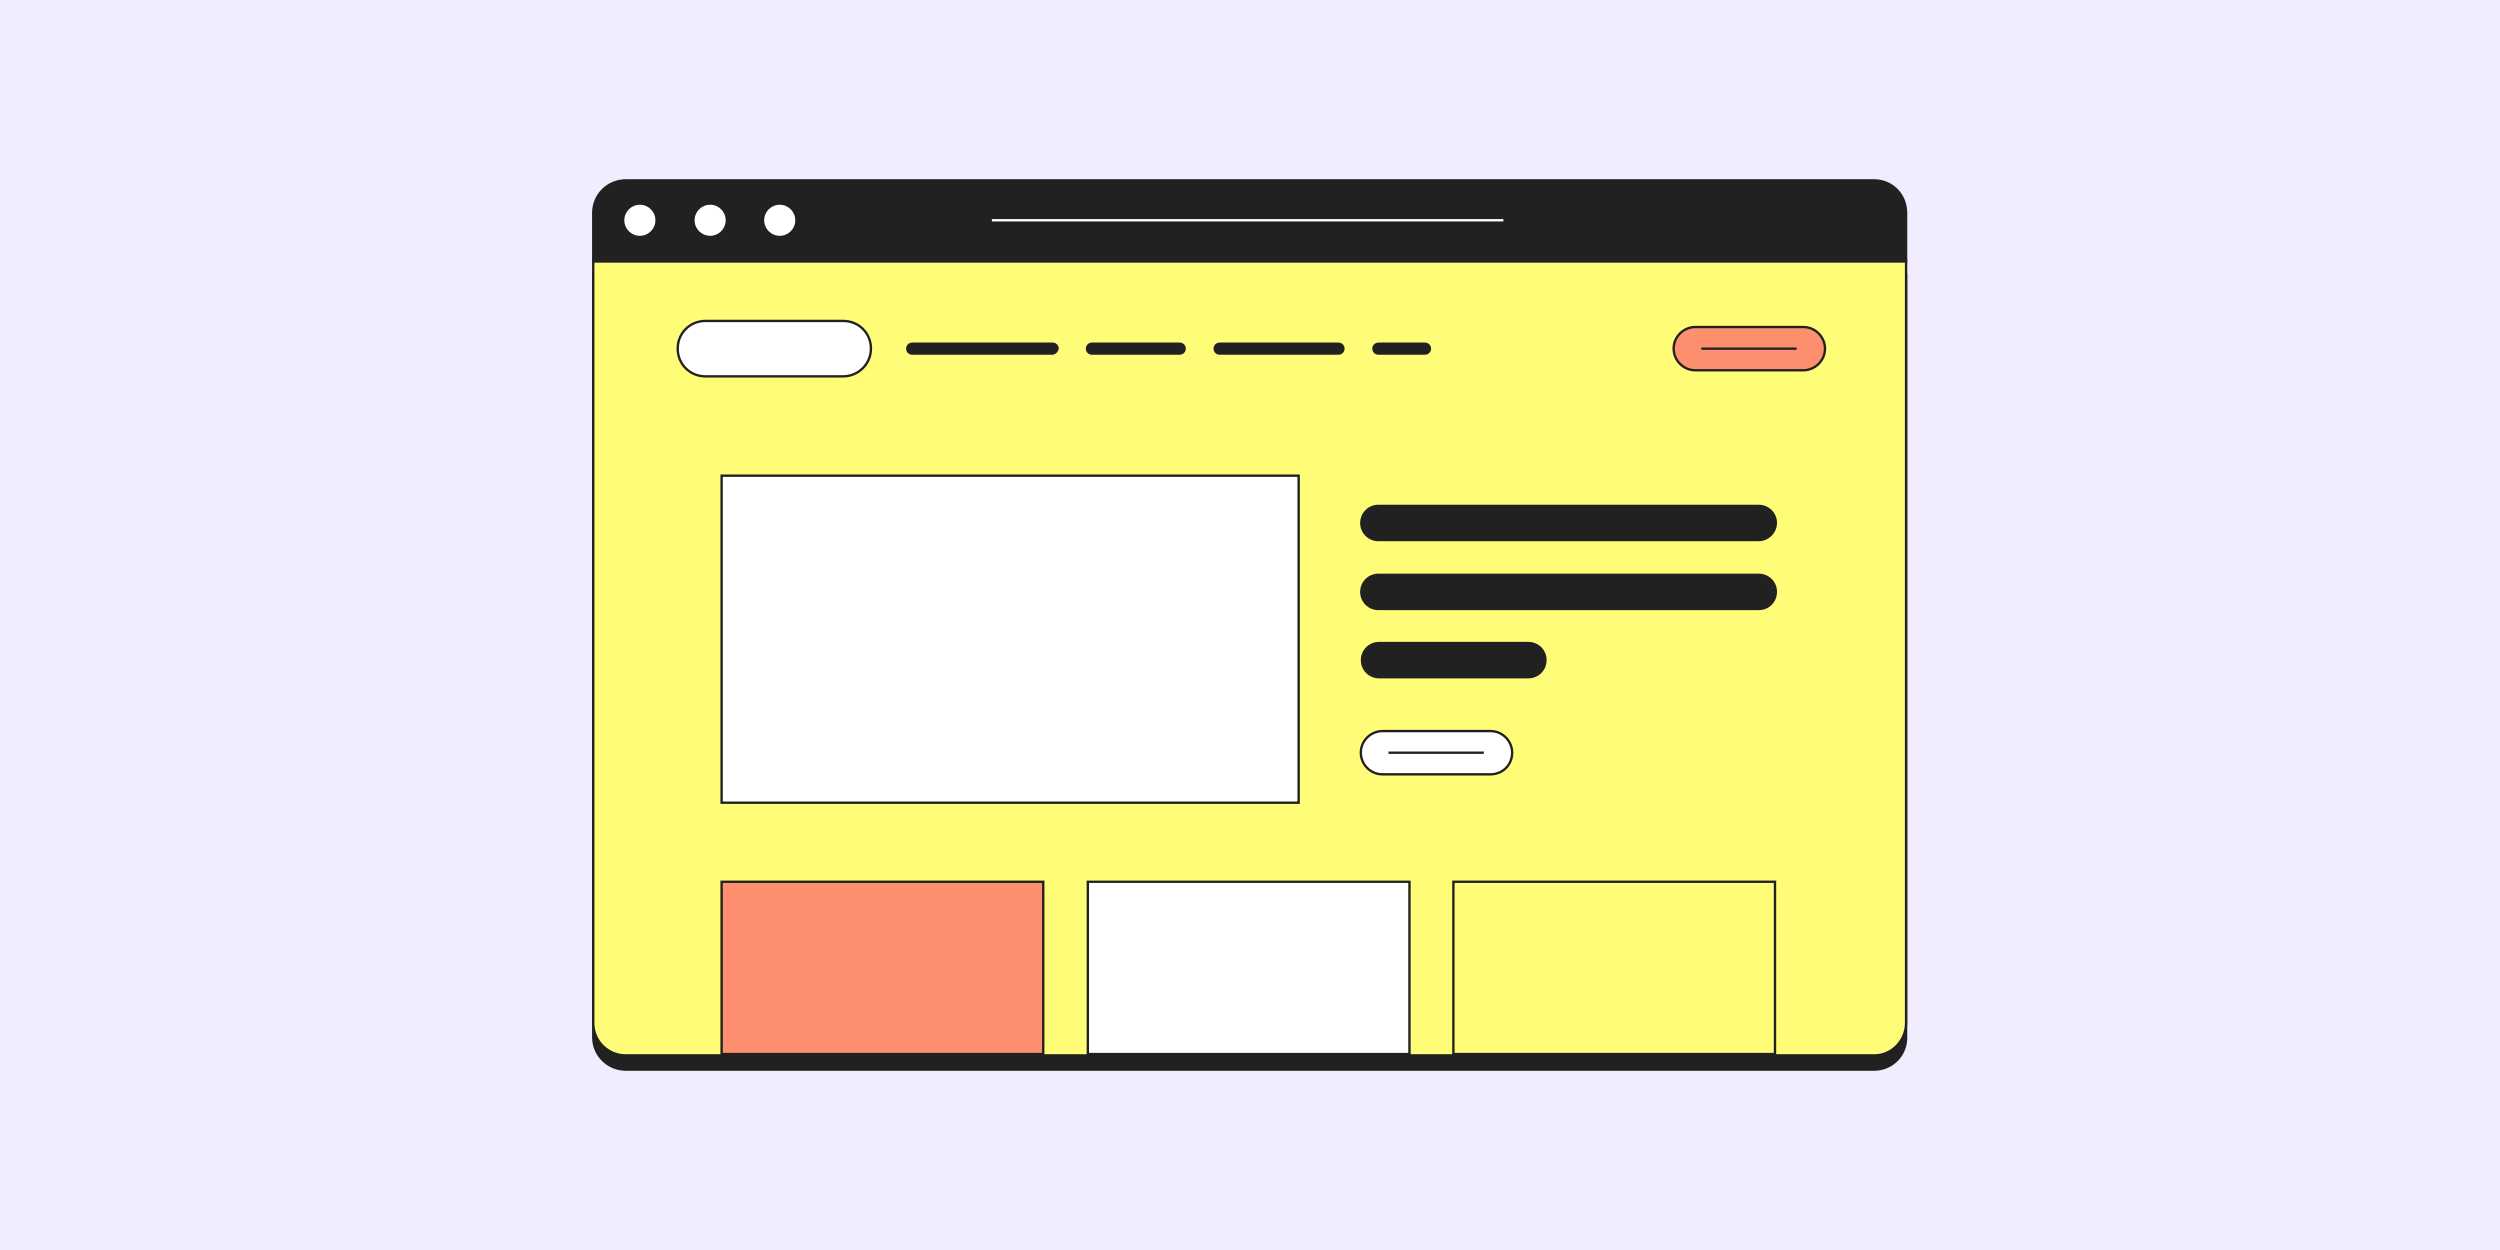
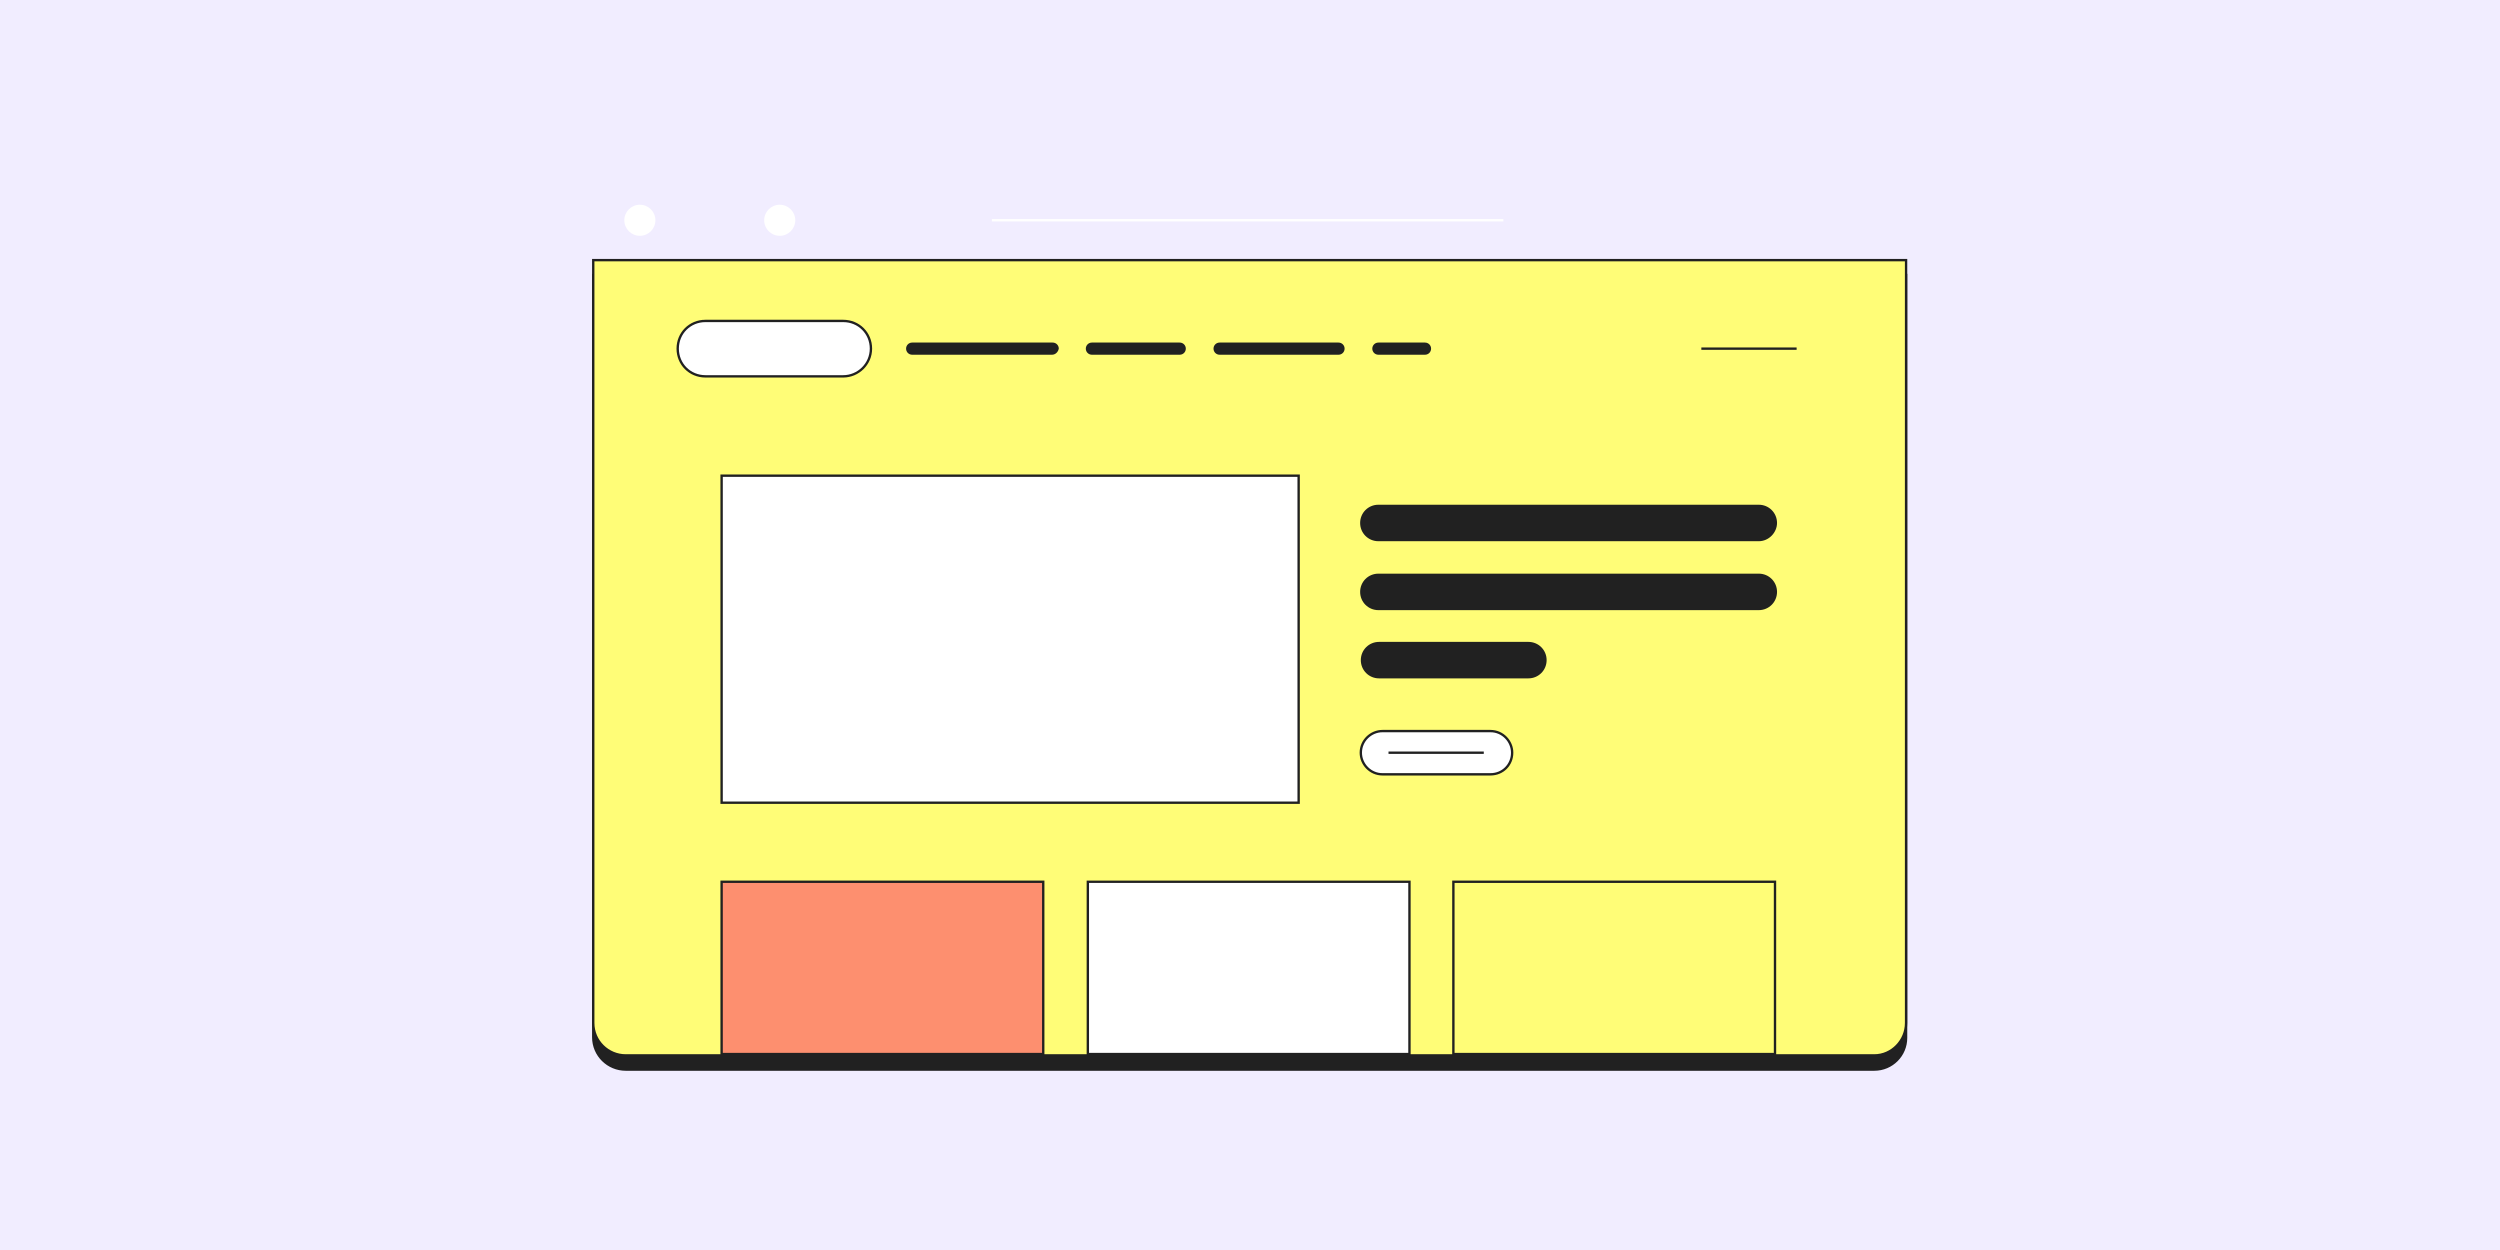
<svg xmlns="http://www.w3.org/2000/svg" version="1.1" id="Calque_1" x="0" y="0" viewBox="0 0 370 185" xml:space="preserve">
  <style>.tldwbstst1{fill:#212121;stroke:#212121;stroke-width:.35;stroke-miterlimit:10}.tldwbstst3,.tldwbstst5{fill:#fff}.tldwbstst5{stroke:#212121;stroke-width:.35;stroke-miterlimit:10}.tldwbstst6{fill:#212121}.tldwbstst7,.tldwbstst8{fill:#fd8f6f;stroke:#212121;stroke-width:.35;stroke-miterlimit:10}.tldwbstst8{fill:none}</style>
  <path d="M-.5-.5h371v186H-.5z" fill="#f1edff" />
  <path class="tldwbstst1" d="M277.4 158.3H92.6c-2.6 0-4.8-2.1-4.8-4.8V40.7h194.3v112.9c0 2.6-2.1 4.7-4.7 4.7z" />
  <path d="M277.4 156.2H92.6c-2.6 0-4.8-2.1-4.8-4.8V38.5h194.3v112.9c0 2.6-2.1 4.8-4.7 4.8z" fill="#fffd77" stroke="#212121" stroke-width=".35" stroke-miterlimit="10" />
-   <path class="tldwbstst1" d="M277.4 26.7H92.6c-2.6 0-4.8 2.1-4.8 4.8v7.2h194.3v-7.2c0-2.7-2.1-4.8-4.7-4.8z" />
  <circle class="tldwbstst3" cx="94.7" cy="32.6" r="2.3" />
-   <circle class="tldwbstst3" cx="105.1" cy="32.6" r="2.3" />
  <circle class="tldwbstst3" cx="115.4" cy="32.6" r="2.3" />
  <path d="M146.8 32.6h75.7" fill="none" stroke="#fff" stroke-width=".35" stroke-miterlimit="10" />
  <path class="tldwbstst5" d="M124.8 55.7h-20.4c-2.3 0-4.1-1.8-4.1-4.1s1.8-4.1 4.1-4.1h20.4c2.3 0 4.1 1.8 4.1 4.1s-1.9 4.1-4.1 4.1z" />
  <path class="tldwbstst6" d="M155.7 52.5H135c-.5 0-.9-.4-.9-.9s.4-.9.9-.9h20.8c.5 0 .9.4.9.9-.1.5-.5.9-1 .9zm18.9 0h-13c-.5 0-.9-.4-.9-.9s.4-.9.9-.9h13c.5 0 .9.4.9.9s-.4.9-.9.9zm23.5 0h-17.6c-.5 0-.9-.4-.9-.9s.4-.9.9-.9h17.6c.5 0 .9.4.9.9s-.4.9-.9.9zm12.8 0H204c-.5 0-.9-.4-.9-.9s.4-.9.9-.9h6.9c.5 0 .9.4.9.9s-.4.9-.9.9z" />
-   <path class="tldwbstst7" d="M266.9 54.8h-16c-1.8 0-3.2-1.5-3.2-3.2 0-1.8 1.5-3.2 3.2-3.2h16c1.8 0 3.2 1.5 3.2 3.2 0 1.8-1.5 3.2-3.2 3.2z" />
  <path class="tldwbstst8" d="M251.8 51.6h14.1" />
  <path class="tldwbstst5" d="M106.8 70.4h85.4v48.4h-85.4z" />
  <path class="tldwbstst7" d="M106.8 130.5h47.6V156h-47.6z" />
  <path class="tldwbstst5" d="M161 130.5h47.6V156H161z" />
  <path class="tldwbstst8" d="M215.1 130.5h47.6V156h-47.6z" />
  <path class="tldwbstst6" d="M260.3 80.1H204c-1.5 0-2.7-1.2-2.7-2.7 0-1.5 1.2-2.7 2.7-2.7h56.3c1.5 0 2.7 1.2 2.7 2.7 0 1.4-1.2 2.7-2.7 2.7zm0 10.2H204c-1.5 0-2.7-1.2-2.7-2.7 0-1.5 1.2-2.7 2.7-2.7h56.3c1.5 0 2.7 1.2 2.7 2.7 0 1.5-1.2 2.7-2.7 2.7zm-34.1 10.1h-22.1c-1.5 0-2.7-1.2-2.7-2.7 0-1.5 1.2-2.7 2.7-2.7h22.1c1.5 0 2.7 1.2 2.7 2.7 0 1.5-1.2 2.7-2.7 2.7z" />
  <path class="tldwbstst5" d="M220.6 114.6h-16c-1.8 0-3.2-1.5-3.2-3.2 0-1.8 1.5-3.2 3.2-3.2h16c1.8 0 3.2 1.5 3.2 3.2 0 1.8-1.4 3.2-3.2 3.2z" />
  <path class="tldwbstst8" d="M205.5 111.4h14.1" />
</svg>